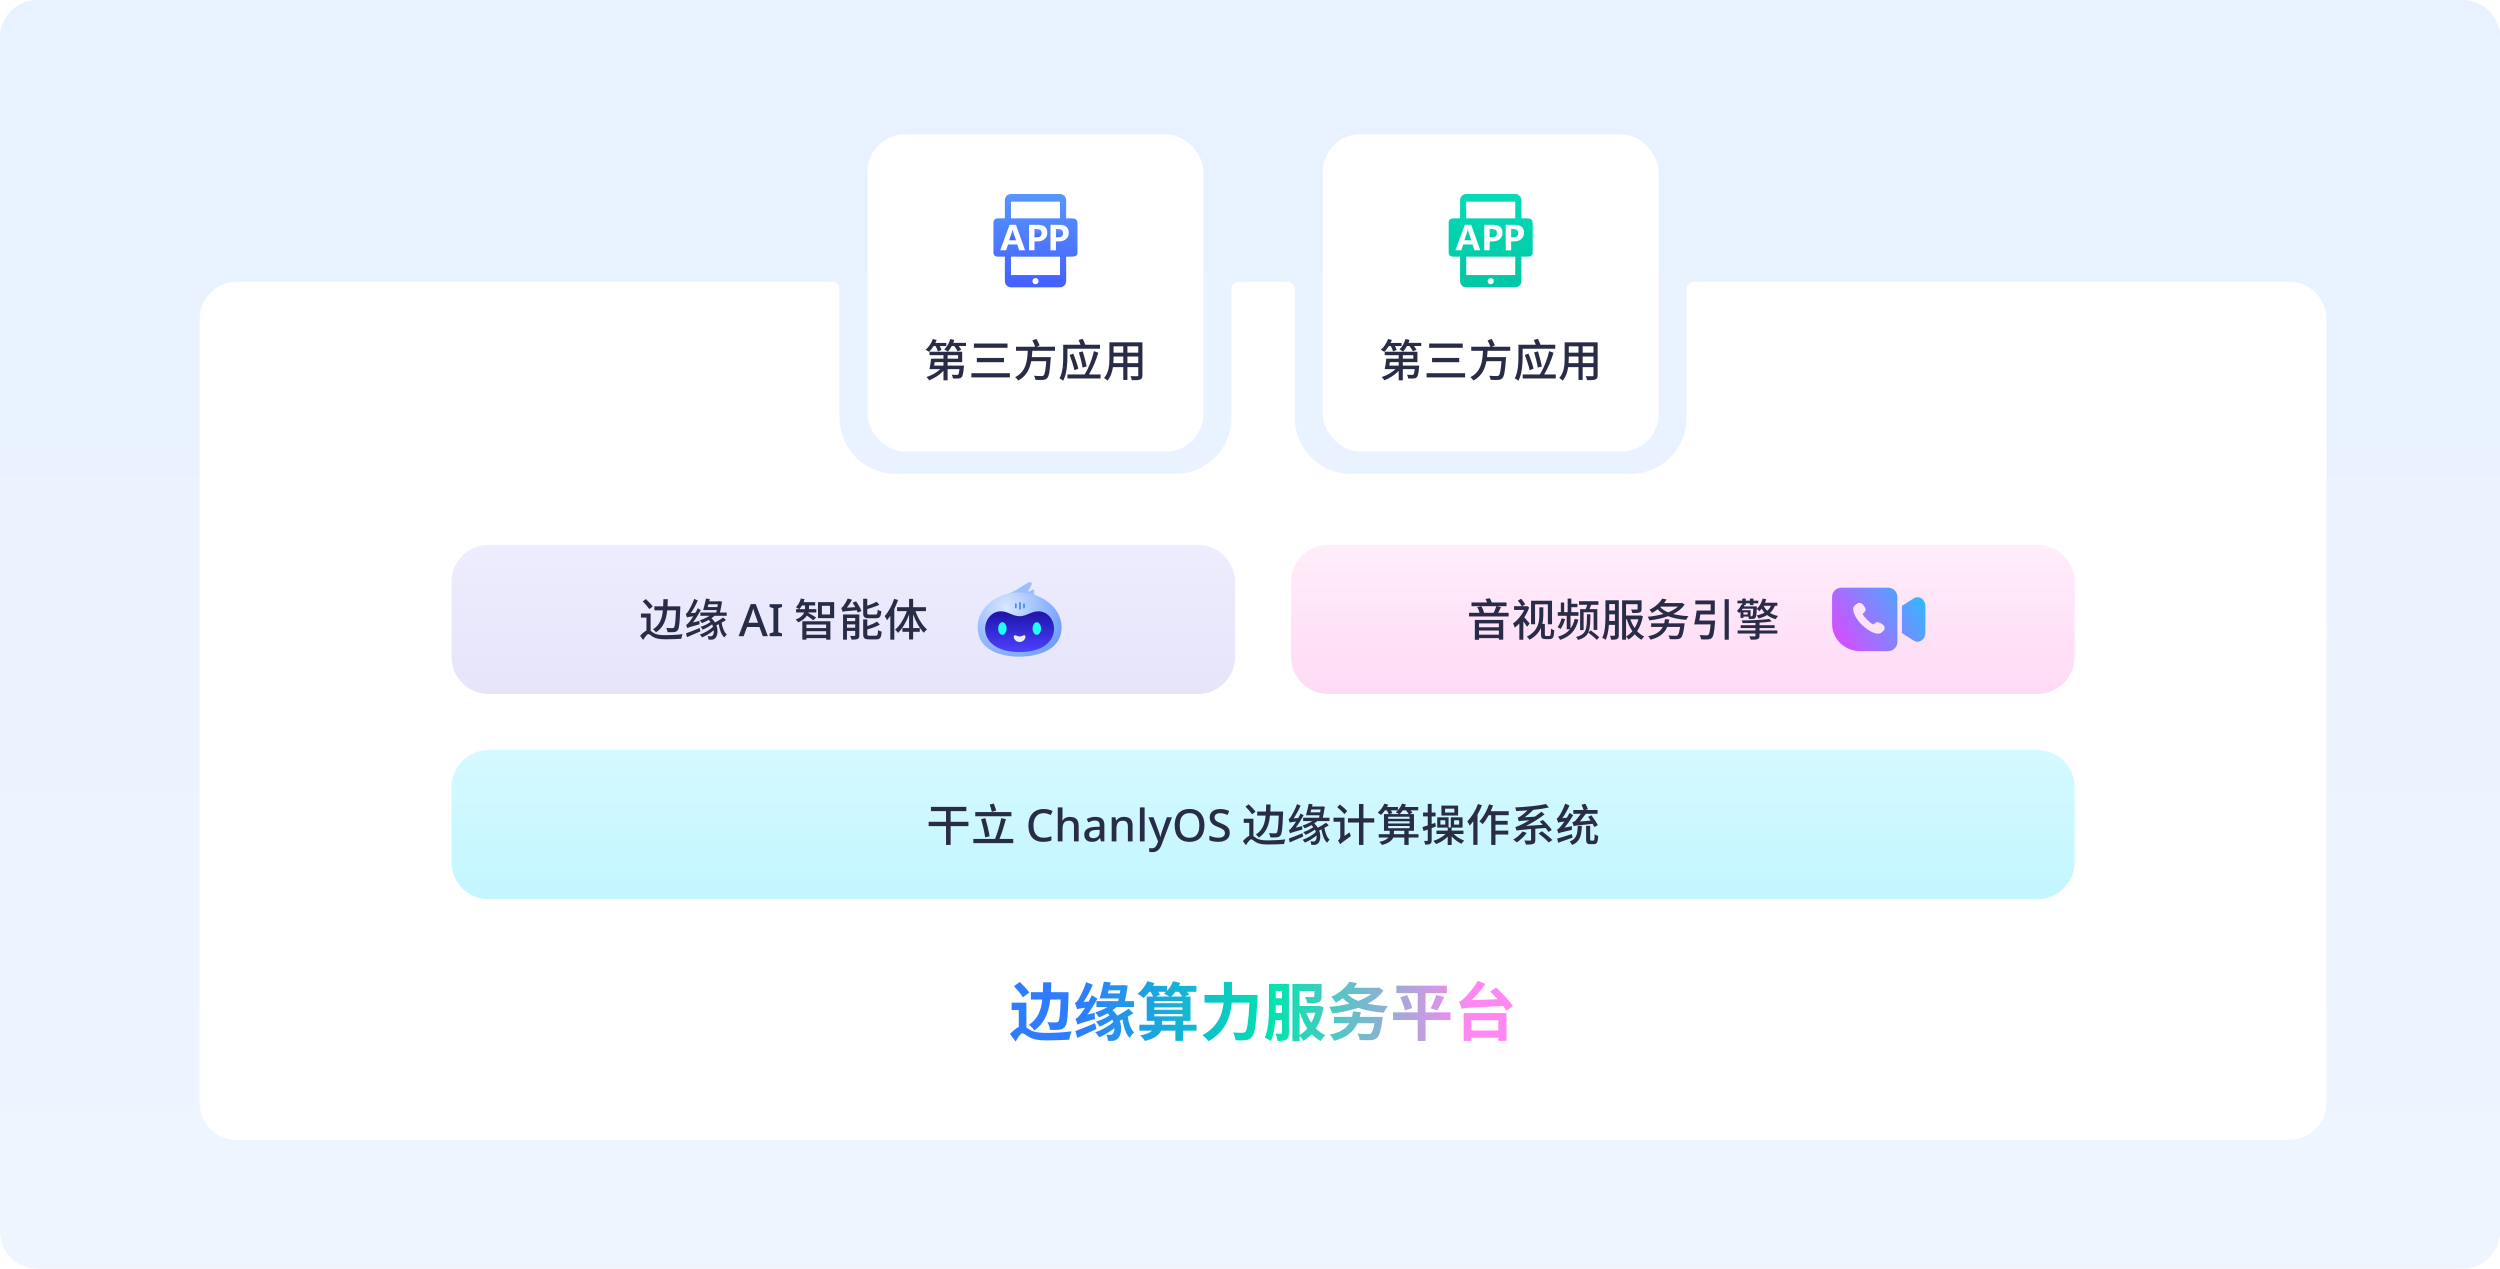
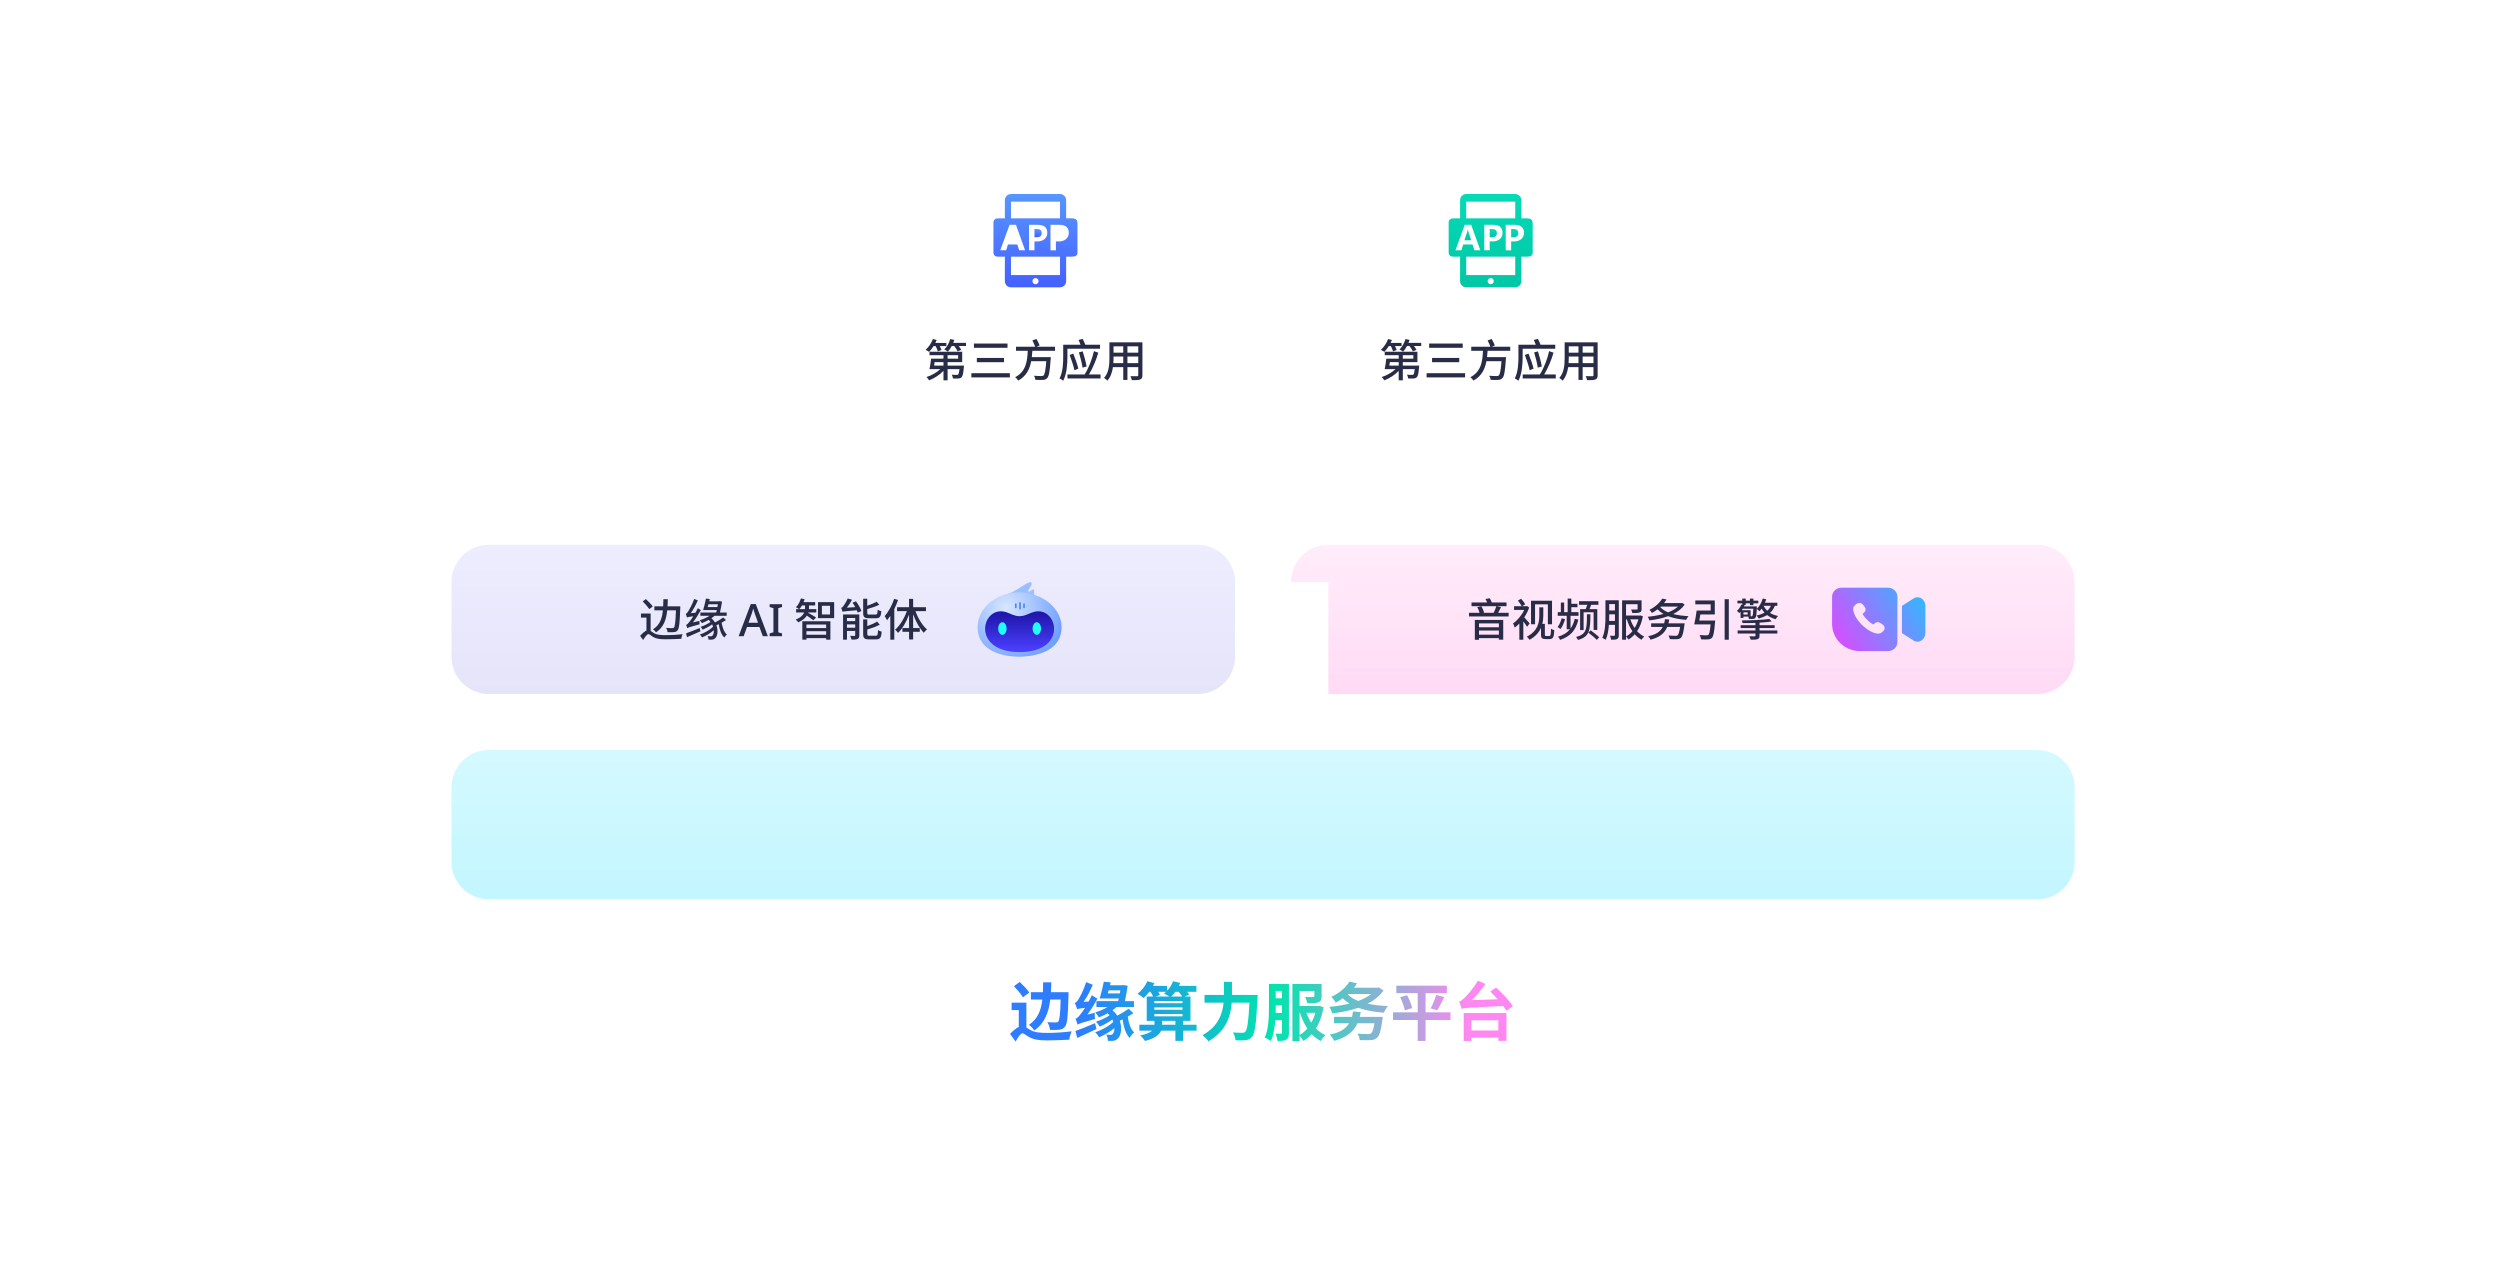
<svg xmlns="http://www.w3.org/2000/svg" width="1340" height="680" viewBox="0 0 1340 680" fill="none">
-   <path d="M0 20C0 8.954 8.954 0 20 0H1320C1331.05 0 1340 8.954 1340 20V660C1340 671.046 1331.05 680 1320 680H20C8.954 680 0 671.046 0 660V20Z" fill="url(#paint0_linear_370_6918)" />
  <path d="M450 224C450 240.569 463.431 254 480 254H630C646.569 254 660 240.569 660 224V155C660 152.791 661.791 151 664 151H690C692.209 151 694 152.791 694 155V224C694 240.569 707.431 254 724 254H874C890.569 254 904 240.569 904 224V155C904 152.791 905.791 151 908 151H1227C1238.05 151 1247 159.954 1247 171V591C1247 602.046 1238.05 611 1227 611H127C115.954 611 107 602.046 107 591V171C107 159.954 115.954 151 127 151H446C448.209 151 450 152.791 450 155V224Z" fill="white" />
  <path d="M568.506 535.756H562.93C562.148 542.42 560.108 548.302 554.396 552.348C553.784 551.328 552.526 550.036 551.506 549.322C556.402 546.058 558.068 541.23 558.68 535.756H552.56V531.812H558.986C559.054 530.112 559.088 528.31 559.122 526.542H563.508C563.474 528.31 563.406 530.078 563.304 531.812H572.722V533.614C572.416 544.596 572.076 548.778 570.886 550.206C570.036 551.362 569.118 551.736 567.792 551.94C566.636 552.11 564.732 552.076 562.794 552.008C562.726 550.784 562.148 549.05 561.366 547.894C563.27 548.03 565.038 548.03 565.888 548.03C566.534 548.03 566.908 547.928 567.248 547.554C567.928 546.772 568.302 543.474 568.506 535.756ZM551.71 531.982L548.276 534.566C547.358 532.934 545.182 530.384 543.482 528.582L546.61 526.338C548.344 528.004 550.622 530.384 551.71 531.982ZM550.146 537.422V550.75C550.69 551.124 551.336 551.566 552.186 552.042C554.498 553.436 557.66 553.64 561.604 553.64C565.242 553.64 570.852 553.3 574.388 552.79C573.912 553.946 573.198 556.054 573.164 557.278C570.648 557.414 565.004 557.652 561.4 557.652C556.912 557.652 554.056 557.244 551.54 555.816C549.976 554.966 548.752 553.844 548.004 553.844C547.018 553.844 545.556 556.156 544.366 558.264L541.374 554.184C542.972 552.484 544.604 551.158 546.066 550.444V541.4H542.224V537.422H550.146ZM582.82 543.814L586.798 542.862C586.73 543.882 586.798 545.344 586.934 546.16C579.624 548.2 578.366 548.676 577.584 549.22C577.414 548.574 576.87 546.908 576.496 546.024C577.278 545.82 578.026 545.106 578.978 543.848C579.488 543.27 580.474 541.91 581.596 540.176C578.672 540.516 577.856 540.72 577.346 540.958C577.142 540.244 576.564 538.51 576.122 537.558C576.802 537.388 577.414 536.674 578.094 535.552C578.808 534.498 581.018 530.316 582.174 526.44L585.744 527.834C584.452 530.996 582.65 534.294 580.814 537.014L583.534 536.81C584.146 535.688 584.724 534.566 585.234 533.444L588.192 535.28C586.662 538.204 584.792 541.196 582.82 543.814ZM586.934 548.404L587.716 551.566C584.214 553.232 580.44 554.966 577.414 556.326L576.428 552.62C579.046 551.736 583.092 550.036 586.934 548.404ZM593.802 532.458H600.194L600.5 530.826H594.244L593.802 532.458ZM604.954 540.686L607.504 543.1C606.552 543.712 605.532 544.324 604.478 544.936C604.988 548.404 606.008 551.702 607.912 553.368C607.096 554.014 606.008 555.374 605.464 556.292C603.356 554.15 602.302 550.478 601.69 546.398C601.18 546.636 600.67 546.874 600.194 547.112C601.656 551.192 600.772 555.374 599.038 556.768C598.086 557.652 597.168 557.89 595.808 557.924C595.196 557.958 594.516 557.924 593.836 557.89C593.802 556.972 593.598 555.578 592.952 554.49C593.802 554.626 594.414 554.694 595.094 554.694C595.74 554.694 596.216 554.558 596.59 553.946C597.032 553.47 597.338 552.45 597.338 551.09C594.924 553.028 591.83 554.864 589.144 555.986C588.668 555.136 587.784 553.98 587.036 553.266C590.334 552.246 594.448 549.968 596.76 547.724C596.624 547.316 596.42 546.942 596.216 546.5C594.21 547.928 591.592 549.39 589.45 550.274C588.974 549.492 588.158 548.268 587.478 547.588C589.79 546.942 592.782 545.582 594.72 544.222C594.414 543.882 594.074 543.508 593.666 543.134C592.17 544.018 590.572 544.732 589.042 545.31C588.668 544.664 587.682 543.27 587.036 542.658C589.28 541.944 591.66 540.992 593.598 539.802H587.682V536.606H599.344L599.65 535.178H589.416C590.164 532.832 591.082 529.092 591.66 526.202L595.332 526.542L594.958 528.106H601.248L601.86 527.97L604.444 528.344C604.07 530.928 603.526 533.92 602.948 536.606H607.81V539.802H598.426C597.78 540.38 597.066 540.958 596.318 541.468C597.338 542.386 598.188 543.372 598.868 544.392C600.976 543.304 603.356 541.842 604.954 540.686ZM622.872 549.254H630.012V547.18H622.872V549.254ZM618.724 543.508V544.766H633.82V543.508H618.724ZM625.048 531.608H620.832C621.206 532.22 621.546 532.832 621.716 533.308L619.472 534.124H626.85C625.932 533.58 624.674 532.934 623.892 532.594C624.3 532.288 624.674 531.982 625.048 531.608ZM631.78 531.608H629.978C629.298 532.56 628.55 533.41 627.836 534.124H633.65C633.174 533.376 632.494 532.424 631.78 531.608ZM618.724 539.972V541.23H633.82V539.972H618.724ZM633.82 536.538H618.724V537.728H633.82V536.538ZM641.368 549.254V552.45H634.194V557.89H630.012V552.45H622.362C621.41 554.626 619.03 556.598 613.726 557.958C613.182 557.108 612.06 555.748 611.142 555C614.508 554.32 616.446 553.436 617.5 552.45H610.7V549.254H618.792V547.18H614.644V534.124H618.044C617.738 533.376 617.228 532.424 616.684 531.608H615.97C615.018 532.9 613.998 534.056 613.012 534.94C612.298 534.294 610.7 533.206 609.748 532.696C611.89 531.064 613.896 528.48 614.984 525.93L618.758 526.95C618.52 527.426 618.282 527.936 618.01 528.412H625.524V531.098C626.918 529.67 628.074 527.8 628.754 525.93L632.596 526.848C632.392 527.358 632.154 527.902 631.916 528.412H641.266V531.608H636.268C636.71 532.152 637.118 532.662 637.356 533.104L635.078 534.124H638.104V547.18H634.194V549.254H641.368ZM660.34 533.274H674.11C674.11 533.274 674.076 534.668 674.008 535.212C673.328 548.744 672.648 553.844 671.152 555.612C670.132 556.938 669.146 557.312 667.684 557.516C666.426 557.686 664.318 557.686 662.244 557.584C662.176 556.36 661.632 554.558 660.85 553.402C662.992 553.572 664.998 553.572 665.882 553.572C666.596 553.572 667.004 553.47 667.48 553.028C668.5 551.974 669.18 547.52 669.724 537.422H660.204C659.66 544.46 657.28 552.722 647.726 558.128C647.08 557.108 645.55 555.578 644.564 554.83C652.996 550.24 655.274 543.372 655.852 537.422H645.618V533.274H656.022V526.27H660.34V533.274ZM683.766 542.93H687.132V538.816H683.8V539.734C683.8 540.754 683.8 541.808 683.766 542.93ZM687.132 531.132H683.8V535.076H687.132V531.132ZM690.872 527.392V553.538C690.872 555.408 690.6 556.496 689.478 557.21C688.424 557.856 686.962 557.958 684.752 557.958C684.65 556.904 684.174 555.068 683.664 554.048C684.888 554.116 686.146 554.082 686.554 554.082C686.962 554.082 687.132 553.946 687.132 553.47V546.738H683.562C683.256 550.716 682.576 554.898 681.182 557.992C680.468 557.414 678.802 556.462 677.918 556.156C680.026 551.532 680.162 544.698 680.162 539.734V527.392H690.872ZM696.584 542.862V554.762C698.114 553.912 699.474 552.722 700.732 551.294C699.066 548.812 697.808 545.956 696.788 542.862H696.584ZM705.05 542.862H700.222C700.902 544.732 701.786 546.534 702.84 548.166C703.758 546.568 704.506 544.766 705.05 542.862ZM707.022 539.088L709.436 539.87C708.654 544.46 707.26 548.2 705.356 551.26C706.818 552.756 708.518 554.014 710.388 554.83C709.572 555.578 708.45 557.006 707.872 557.992C706.104 557.006 704.472 555.748 703.044 554.286C701.752 555.714 700.256 556.938 698.59 557.924C698.182 557.142 697.332 555.952 696.584 555.204V557.992H692.742V527.426H708.382V533.988C708.382 535.756 708.008 536.708 706.58 537.252C705.254 537.762 703.316 537.762 700.732 537.762C700.562 536.708 700.018 535.348 699.542 534.362C701.242 534.464 703.248 534.464 703.792 534.43C704.336 534.396 704.506 534.294 704.506 533.886V531.166H696.584V539.224H706.41L707.022 539.088ZM728.816 545.038H741.158C741.158 545.038 741.056 546.126 740.954 546.67C740.206 552.45 739.356 555.17 738.098 556.258C737.112 557.176 736.024 557.448 734.494 557.516C733.236 557.584 731.06 557.584 728.816 557.482C728.748 556.428 728.238 554.966 727.558 554.014C729.768 554.218 732.216 554.252 733.236 554.252C733.95 554.252 734.426 554.218 734.868 553.878C735.548 553.334 736.194 551.668 736.704 548.472H727.626C725.314 553.436 721.302 556.19 715.148 557.89C714.74 557.04 713.55 555.34 712.802 554.558C717.766 553.538 721.2 551.702 723.172 548.472H715.046V545.038H724.668C724.872 544.12 725.076 543.202 725.212 542.148L729.394 542.488C729.224 543.406 729.054 544.222 728.816 545.038ZM722.628 532.798L722.39 533.002C723.784 534.43 725.654 535.586 728 536.504C730.72 535.484 733.1 534.294 734.97 532.798H722.628ZM739.016 529.262L741.566 530.894C739.526 533.852 736.602 536.164 733.1 537.966C736.33 538.68 740.002 539.088 743.946 539.258C743.13 540.142 742.212 541.74 741.702 542.794C736.5 542.42 731.876 541.604 728.034 540.176C723.682 541.672 718.888 542.624 714.094 543.202C713.822 542.182 713.142 540.584 712.53 539.666C716.236 539.36 719.942 538.782 723.342 537.898C722.016 537.116 720.86 536.164 719.772 535.076C718.616 535.892 717.358 536.708 715.93 537.422C715.454 536.47 714.332 534.94 713.584 534.294C718.378 532.118 721.54 529.058 723.274 526.168L727.388 527.018C726.878 527.834 726.334 528.65 725.722 529.432H738.438L739.016 529.262ZM777.47 542.624V546.704H764.108V557.958H759.892V546.704H746.666V542.624H759.892V532.322H748.434V528.31H775.498V532.322H764.108V542.624H777.47ZM750.508 534.498L754.214 533.41C755.336 535.586 756.56 538.442 756.934 540.346L752.99 541.57C752.65 539.734 751.596 536.776 750.508 534.498ZM770.364 541.502L766.828 540.482C767.916 538.51 769.14 535.518 769.786 533.308L774.104 534.396C772.88 537.014 771.52 539.768 770.364 541.502ZM803.106 546.874H788.69V552.314H803.106V546.874ZM784.542 557.924V542.998H807.458V557.89H803.106V556.19H788.69V557.924H784.542ZM798.788 531.438L801.95 529.33C805.078 532.254 809.124 536.436 810.892 539.292L807.458 541.774C807.016 541.026 806.404 540.142 805.69 539.19C787.636 540.074 785.222 540.142 783.42 540.754C783.216 539.938 782.57 537.932 782.094 536.878C782.978 536.64 783.794 535.994 784.916 534.906C786.106 533.852 789.812 529.738 792.124 525.658L796.204 527.392C794.062 530.554 791.376 533.58 788.792 536.062L802.732 535.62C801.406 534.124 800.046 532.696 798.788 531.438Z" fill="url(#paint1_linear_370_6918)" />
  <path d="M242 312C242 300.954 250.954 292 262 292H642C653.046 292 662 300.954 662 312V352C662 363.046 653.046 372 642 372H262C250.954 372 242 363.046 242 352V312Z" fill="url(#paint2_linear_370_6918)" />
  <path d="M362.316 327.152H357.612C357.132 332.048 355.764 336.224 351.612 338.96C351.3 338.432 350.604 337.712 350.028 337.304C353.7 335 354.9 331.4 355.284 327.152H350.748V324.992H355.452C355.524 323.768 355.548 322.472 355.572 321.176H357.948C357.924 322.472 357.876 323.744 357.804 324.992H364.644C364.644 324.992 364.644 325.712 364.62 326.024C364.332 333.92 364.068 336.824 363.228 337.832C362.7 338.504 362.124 338.72 361.26 338.816C360.516 338.912 359.148 338.888 357.828 338.84C357.78 338.168 357.468 337.208 357.06 336.56C358.452 336.68 359.724 336.68 360.276 336.68C360.708 336.704 360.972 336.632 361.236 336.368C361.788 335.768 362.076 333.296 362.316 327.152ZM349.884 325.064L348.036 326.48C347.292 325.376 345.78 323.6 344.484 322.352L346.212 321.104C347.484 322.304 349.116 323.96 349.884 325.064ZM348.732 328.856V338.168C349.164 338.432 349.668 338.84 350.388 339.296C351.972 340.28 354.108 340.448 356.892 340.448C359.652 340.448 363.444 340.232 365.844 339.896C365.58 340.544 365.22 341.72 365.172 342.392C363.468 342.512 359.268 342.656 356.82 342.656C353.7 342.656 351.684 342.392 349.932 341.336C348.924 340.712 348.084 339.872 347.556 339.872C346.812 339.872 345.756 341.432 344.724 343.016L343.092 340.832C344.292 339.488 345.468 338.432 346.5 338V331.04H343.548V328.856H348.732ZM371.412 333.632L374.868 332.792C374.844 333.344 374.892 334.184 374.964 334.616C369.684 336.056 368.868 336.368 368.388 336.704C368.292 336.32 367.956 335.408 367.764 334.904C368.268 334.784 368.796 334.232 369.492 333.344C369.876 332.912 370.692 331.76 371.604 330.32C369.108 330.656 368.556 330.752 368.196 330.944C368.1 330.56 367.788 329.576 367.548 329.048C367.98 328.928 368.412 328.424 368.94 327.632C369.42 326.84 371.124 323.864 372.084 321.032L374.028 321.824C372.996 324.224 371.652 326.672 370.26 328.664L372.732 328.448C373.212 327.632 373.644 326.816 374.004 326L375.66 326.984C374.412 329.288 372.924 331.64 371.412 333.632ZM375.012 336.608L375.444 338.384C372.948 339.488 370.308 340.64 368.22 341.528L367.716 339.464C369.54 338.84 372.324 337.736 375.012 336.608ZM379.332 325.4H384.492C384.588 324.872 384.684 324.344 384.78 323.888H379.74C379.62 324.392 379.476 324.92 379.332 325.4ZM387.66 330.992L389.124 332.36C388.428 332.84 387.612 333.296 386.772 333.752C387.252 336.392 388.116 338.888 389.604 340.112C389.124 340.472 388.524 341.192 388.212 341.696C386.628 340.232 385.716 337.544 385.212 334.544C384.804 334.76 384.372 334.976 383.988 335.168C385.068 338.072 384.54 341.12 383.316 342.104C382.716 342.68 382.116 342.848 381.228 342.872C380.796 342.872 380.268 342.848 379.74 342.824C379.716 342.32 379.62 341.528 379.26 340.952C379.884 341.024 380.364 341.072 380.844 341.072C381.3 341.072 381.684 341 381.972 340.592C382.404 340.184 382.692 339.128 382.596 337.808C380.82 339.344 378.396 340.808 376.284 341.648C376.044 341.168 375.54 340.496 375.084 340.136C377.556 339.32 380.604 337.592 382.212 335.888C382.068 335.48 381.924 335.072 381.708 334.664C380.244 335.744 378.252 336.824 376.62 337.496C376.356 337.04 375.9 336.368 375.492 335.984C377.244 335.48 379.476 334.376 380.844 333.344C380.58 332.984 380.244 332.624 379.86 332.264C378.66 332.96 377.412 333.536 376.212 333.992C376.02 333.632 375.42 332.84 375.06 332.48C376.86 331.904 378.78 331.064 380.316 330.08H375.396V328.304H383.916C384.012 327.872 384.084 327.44 384.18 326.984H376.884C377.388 325.352 378.012 322.808 378.396 320.84L380.436 321.08C380.34 321.488 380.244 321.872 380.148 322.304H385.212L385.548 322.208L387.012 322.448C386.748 324.248 386.34 326.408 385.908 328.304H389.508V330.08H382.98C382.476 330.536 381.948 330.944 381.324 331.352C382.116 332.048 382.764 332.84 383.244 333.632C384.78 332.864 386.532 331.832 387.66 330.992ZM408.866 341L407.042 336.056H400.418L398.594 341H395.906L402.41 323.792H405.098L411.578 341H408.866ZM404.594 328.976C404.546 328.8 404.458 328.536 404.33 328.184C404.218 327.816 404.106 327.448 403.994 327.08C403.882 326.696 403.794 326.384 403.73 326.144C403.65 326.464 403.554 326.816 403.442 327.2C403.346 327.568 403.25 327.912 403.154 328.232C403.058 328.536 402.978 328.784 402.914 328.976L401.186 333.8H406.322L404.594 328.976ZM419.169 341H412.521V339.512L414.561 338.912V325.976L412.521 325.352V323.864H419.169V325.352L417.153 325.976V338.912L419.169 339.512V341ZM428.436 326.504H431.484C431.508 326.24 431.508 326 431.508 325.76V324.536H429.828C429.42 325.304 428.94 325.952 428.436 326.504ZM437.46 330.992L435.9 332.456C435.204 331.88 433.644 330.752 432.492 329.96C431.652 331.256 430.236 332.528 427.884 333.584C427.596 333.152 426.972 332.456 426.468 332.096C429.252 331.016 430.5 329.624 431.052 328.28H426.708V326.504H428.34C427.908 326.216 427.092 325.688 426.636 325.496C427.836 324.296 428.772 322.544 429.276 320.768L431.268 321.176C431.1 321.728 430.908 322.232 430.716 322.76H436.932V324.536H433.62V325.784C433.62 326.024 433.62 326.264 433.596 326.504H437.532V328.28H433.26L433.188 328.496C434.172 328.976 436.812 330.536 437.46 330.992ZM442.812 334.76H432.252V336.632H442.812V334.76ZM432.252 340.232H442.812V338.312H432.252V340.232ZM430.044 342.872V332.984H445.092V342.848H442.812V342.032H432.252V342.872H430.044ZM444.9 329.336V324.704H440.532V329.336H444.9ZM438.444 322.736H447.108V331.304H438.444V322.736ZM469.524 331.376H465.756C463.26 331.376 462.66 330.728 462.66 328.52V320.912H464.844V324.68C466.716 324.032 468.612 323.216 469.884 322.544L471.324 324.152C469.5 325.04 467.052 325.832 464.844 326.48V328.496C464.844 329.264 465.012 329.408 466.02 329.408H469.308C470.172 329.408 470.34 329.024 470.436 326.792C470.892 327.152 471.804 327.488 472.404 327.632C472.14 330.584 471.54 331.376 469.524 331.376ZM453.972 336.464H458.388V334.664H453.972V336.464ZM458.388 331.232H453.972V332.936H458.388V331.232ZM460.596 329.36V340.496C460.596 341.552 460.38 342.128 459.684 342.464C458.94 342.824 457.884 342.848 456.42 342.848C456.3 342.272 455.988 341.384 455.676 340.832C456.684 340.88 457.668 340.88 458.004 340.856C458.316 340.856 458.388 340.76 458.388 340.472V338.192H453.972V342.872H451.884V329.36H460.596ZM456.948 323.024L458.82 322.304C459.996 323.912 461.244 326.048 461.724 327.512L459.732 328.352C459.612 327.968 459.444 327.56 459.228 327.104C453.06 327.584 452.196 327.704 451.62 327.944C451.5 327.488 451.164 326.432 450.876 325.832C451.26 325.76 451.62 325.4 452.004 324.896C452.412 324.416 453.612 322.616 454.356 320.792L456.684 321.464C455.916 322.928 454.908 324.488 453.924 325.712L458.412 325.424C457.956 324.584 457.476 323.768 456.948 323.024ZM466.092 340.76H469.428C470.34 340.76 470.508 340.304 470.628 337.736C471.108 338.072 471.996 338.432 472.596 338.576C472.332 341.84 471.732 342.704 469.62 342.704H465.828C463.308 342.704 462.66 342.056 462.66 339.824V332H464.868V335.576C466.836 334.88 468.828 334.016 470.1 333.152L471.564 334.808C469.74 335.864 467.172 336.728 464.868 337.424V339.824C464.868 340.616 465.06 340.76 466.092 340.76ZM479.268 320.984L481.356 321.584C480.828 323.216 480.108 324.848 479.34 326.432V342.848H477.204V330.128C476.604 330.992 476.028 331.76 475.428 332.48C475.212 331.952 474.564 330.728 474.18 330.224C476.244 327.968 478.116 324.464 479.268 320.984ZM496.308 327.56H490.692C492.06 331.424 494.412 335.288 496.884 337.376C496.332 337.784 495.588 338.552 495.18 339.152C492.924 336.92 490.86 333.176 489.444 329.264V336.632H492.996V338.648H489.444V342.752H487.26V338.648H483.684V336.632H487.26V329.408C485.796 333.344 483.708 336.968 481.356 339.224C481.02 338.672 480.252 337.904 479.772 337.52C482.316 335.408 484.668 331.496 486.084 327.56H480.828V325.448H487.26V320.984H489.444V325.448H496.308V327.56Z" fill="#292C46" />
  <path fill-rule="evenodd" clip-rule="evenodd" d="M539.846 318.562C546.939 315.606 551.326 311.005 552.785 312.191C554.121 313.275 549.928 317.273 551.679 317.042C552.177 316.977 553.321 315.589 554.016 315.948C555.084 316.499 553.456 318.443 555.084 319.282" fill="#9ABEFF" />
  <path d="M539.846 318.562C546.939 315.606 551.326 311.005 552.785 312.191C554.121 313.275 549.928 317.273 551.679 317.042C552.177 316.977 553.321 315.589 554.016 315.948C555.084 316.499 553.456 318.443 555.084 319.282" stroke="white" stroke-opacity="0.09" stroke-width="1.002" stroke-miterlimit="1.5" stroke-linecap="round" stroke-linejoin="round" />
  <path fill-rule="evenodd" clip-rule="evenodd" d="M546.23 317.513C558.202 317.513 569 325.72 569 336.072C569 351.155 550.451 352 546.23 352C542.01 352 524 351.155 524 336.072C524 325.72 534.259 317.513 546.23 317.513Z" fill="url(#paint3_radial_370_6918)" />
  <path fill-rule="evenodd" clip-rule="evenodd" d="M546.5 349.516C521.898 349.516 525.459 327.651 536.487 327.651C540.213 327.651 542.775 330.292 546.5 330.292C550.226 330.292 552.787 327.651 556.513 327.651C567.541 327.651 571.102 349.516 546.5 349.516Z" fill="url(#paint4_linear_370_6918)" />
  <path d="M537.275 340.273C538.518 340.273 539.525 338.759 539.525 336.892C539.525 335.025 538.518 333.511 537.275 333.511C536.033 333.511 535.025 335.025 535.025 336.892C535.025 338.759 536.033 340.273 537.275 340.273Z" fill="#1FFFFC" />
  <path d="M555.725 340.273C556.968 340.273 557.975 338.759 557.975 336.892C557.975 335.025 556.968 333.511 555.725 333.511C554.482 333.511 553.475 335.025 553.475 336.892C553.475 338.759 554.482 340.273 555.725 340.273Z" fill="#1FFFFC" />
-   <path fill-rule="evenodd" clip-rule="evenodd" d="M546.5 344.105C543.498 344.105 542.616 340.564 543.966 340.5C544.703 340.466 545.383 341.156 546.501 341.156C547.619 341.156 548.297 340.493 549.034 340.5C550.385 340.514 549.502 344.105 546.5 344.105Z" fill="#EDEDED" />
  <path fill-rule="evenodd" clip-rule="evenodd" d="M547.175 323.143C547.175 322.894 546.974 322.692 546.725 322.692C546.477 322.692 546.275 322.894 546.275 323.143V326.299C546.275 326.548 546.477 326.75 546.725 326.75C546.974 326.75 547.175 326.548 547.175 326.299V323.143Z" fill="#4A85FF" />
  <path fill-rule="evenodd" clip-rule="evenodd" d="M544.925 323.819C544.925 323.57 544.723 323.368 544.475 323.368C544.227 323.368 544.025 323.57 544.025 323.819V325.622C544.025 325.871 544.227 326.073 544.475 326.073C544.723 326.073 544.925 325.871 544.925 325.622V323.819Z" fill="#4A85FF" />
  <path fill-rule="evenodd" clip-rule="evenodd" d="M549.315 323.834C549.315 323.585 549.113 323.383 548.865 323.383C548.616 323.383 548.415 323.585 548.415 323.834V325.637C548.415 325.886 548.616 326.088 548.865 326.088C549.113 326.088 549.315 325.886 549.315 325.637V323.834Z" fill="#4A85FF" />
  <path d="M242 422C242 410.954 250.954 402 262 402H1092C1103.05 402 1112 410.954 1112 422V462C1112 473.046 1103.05 482 1092 482H262C250.954 482 242 473.046 242 462V422Z" fill="url(#paint5_linear_370_6918)" />
-   <path d="M519.071 440.488V442.792H509.543V452.872H507.071V442.792H497.759V440.488H507.071V434.776H498.983V432.496H517.967V434.776H509.543V440.488H519.071ZM533.951 434.488L531.623 435.16C531.431 434.104 530.903 432.472 530.471 431.248L532.679 430.696C533.135 431.896 533.687 433.48 533.951 434.488ZM542.111 435.256V437.512H522.743V435.256H542.111ZM530.423 448.24L528.047 448.84C527.711 446.2 526.751 442.144 525.887 439.072L528.143 438.52C529.079 441.64 530.015 445.576 530.423 448.24ZM535.727 449.68H543.095V451.936H521.711V449.68H533.327C534.575 446.704 535.943 442 536.663 438.568L539.183 439.048C538.247 442.552 536.903 446.752 535.727 449.68ZM559.381 435.856C558.533 435.856 557.773 436.008 557.101 436.312C556.429 436.6 555.853 437.032 555.373 437.608C554.909 438.184 554.549 438.88 554.293 439.696C554.053 440.512 553.933 441.432 553.933 442.456C553.933 443.8 554.133 444.968 554.533 445.96C554.933 446.936 555.533 447.688 556.333 448.216C557.133 448.744 558.141 449.008 559.357 449.008C560.093 449.008 560.797 448.944 561.469 448.816C562.157 448.672 562.853 448.488 563.557 448.264V450.496C562.885 450.752 562.197 450.936 561.493 451.048C560.789 451.176 559.973 451.24 559.045 451.24C557.301 451.24 555.845 450.88 554.677 450.16C553.525 449.44 552.661 448.416 552.085 447.088C551.509 445.76 551.221 444.208 551.221 442.432C551.221 441.136 551.397 439.952 551.749 438.88C552.117 437.792 552.645 436.856 553.333 436.072C554.021 435.288 554.869 434.688 555.877 434.272C556.901 433.84 558.077 433.624 559.405 433.624C560.269 433.624 561.117 433.72 561.949 433.912C562.781 434.088 563.533 434.344 564.205 434.68L563.245 436.84C562.685 436.584 562.077 436.36 561.421 436.168C560.781 435.96 560.101 435.856 559.381 435.856ZM569.505 437.632C569.505 438.032 569.489 438.432 569.457 438.832C569.425 439.232 569.393 439.56 569.361 439.816H569.529C569.801 439.368 570.137 439 570.537 438.712C570.953 438.424 571.409 438.208 571.905 438.064C572.417 437.92 572.937 437.848 573.465 437.848C574.489 437.848 575.345 438.016 576.033 438.352C576.737 438.672 577.265 439.184 577.617 439.888C577.985 440.576 578.169 441.472 578.169 442.576V451H575.649V442.936C575.649 441.928 575.433 441.176 575.001 440.68C574.585 440.168 573.913 439.912 572.985 439.912C572.105 439.912 571.409 440.088 570.897 440.44C570.401 440.792 570.041 441.312 569.817 442C569.609 442.672 569.505 443.504 569.505 444.496V451H566.961V432.76H569.505V437.632ZM587.094 437.824C588.726 437.824 589.942 438.184 590.742 438.904C591.542 439.608 591.942 440.72 591.942 442.24V451H590.142L589.638 449.2H589.542C589.174 449.664 588.79 450.048 588.39 450.352C588.006 450.656 587.558 450.88 587.046 451.024C586.55 451.168 585.942 451.24 585.222 451.24C584.454 451.24 583.758 451.104 583.134 450.832C582.526 450.544 582.046 450.112 581.694 449.536C581.342 448.944 581.166 448.208 581.166 447.328C581.166 446.016 581.662 445.016 582.654 444.328C583.662 443.64 585.19 443.264 587.238 443.2L589.446 443.128V442.408C589.446 441.448 589.23 440.776 588.798 440.392C588.366 440.008 587.758 439.816 586.974 439.816C586.302 439.816 585.662 439.912 585.054 440.104C584.446 440.296 583.87 440.528 583.326 440.8L582.51 438.952C583.118 438.632 583.814 438.368 584.598 438.16C585.398 437.936 586.23 437.824 587.094 437.824ZM587.694 444.832C586.222 444.896 585.198 445.144 584.622 445.576C584.062 445.992 583.782 446.584 583.782 447.352C583.782 448.024 583.982 448.512 584.382 448.816C584.798 449.12 585.318 449.272 585.942 449.272C586.95 449.272 587.782 448.992 588.438 448.432C589.094 447.872 589.422 447.032 589.422 445.912V444.784L587.694 444.832ZM602.411 437.824C603.915 437.824 605.067 438.2 605.867 438.952C606.667 439.704 607.067 440.912 607.067 442.576V451H604.547V442.936C604.547 441.928 604.331 441.176 603.899 440.68C603.483 440.168 602.811 439.912 601.883 439.912C600.571 439.912 599.659 440.304 599.147 441.088C598.651 441.872 598.403 443 598.403 444.472V451H595.859V438.064H597.875L598.235 439.792H598.379C598.667 439.344 599.019 438.976 599.435 438.688C599.851 438.4 600.315 438.184 600.827 438.04C601.339 437.896 601.867 437.824 602.411 437.824ZM613.52 451H610.976V432.76H613.52V451ZM615.547 438.064H618.283L620.971 445.408C621.115 445.776 621.243 446.136 621.355 446.488C621.467 446.84 621.563 447.192 621.643 447.544C621.739 447.88 621.811 448.216 621.859 448.552H621.955C622.035 448.136 622.163 447.648 622.339 447.088C622.515 446.512 622.699 445.944 622.891 445.384L625.435 438.064H628.171L622.627 452.752C622.323 453.584 621.947 454.296 621.499 454.888C621.051 455.496 620.515 455.96 619.891 456.28C619.283 456.6 618.563 456.76 617.731 456.76C617.331 456.76 616.987 456.736 616.699 456.688C616.411 456.656 616.163 456.616 615.955 456.568V454.552C616.131 454.584 616.339 454.616 616.579 454.648C616.835 454.68 617.099 454.696 617.371 454.696C617.867 454.696 618.291 454.6 618.643 454.408C619.011 454.216 619.315 453.944 619.555 453.592C619.811 453.24 620.027 452.84 620.203 452.392L620.731 451L615.547 438.064ZM645.58 442.408C645.58 443.736 645.412 444.944 645.076 446.032C644.756 447.104 644.26 448.032 643.588 448.816C642.932 449.6 642.1 450.2 641.092 450.616C640.1 451.032 638.94 451.24 637.612 451.24C636.252 451.24 635.068 451.032 634.06 450.616C633.068 450.184 632.236 449.584 631.564 448.816C630.908 448.032 630.42 447.096 630.1 446.008C629.78 444.92 629.62 443.712 629.62 442.384C629.62 440.624 629.908 439.088 630.484 437.776C631.06 436.464 631.94 435.44 633.124 434.704C634.324 433.968 635.828 433.6 637.636 433.6C639.396 433.6 640.86 433.968 642.028 434.704C643.212 435.424 644.1 436.448 644.692 437.776C645.284 439.088 645.58 440.632 645.58 442.408ZM632.356 442.408C632.356 443.784 632.54 444.968 632.908 445.96C633.276 446.936 633.852 447.696 634.636 448.24C635.42 448.768 636.412 449.032 637.612 449.032C638.828 449.032 639.82 448.768 640.588 448.24C641.356 447.696 641.924 446.936 642.292 445.96C642.66 444.968 642.844 443.784 642.844 442.408C642.844 440.344 642.428 438.736 641.596 437.584C640.78 436.416 639.46 435.832 637.636 435.832C636.42 435.832 635.42 436.096 634.636 436.624C633.852 437.152 633.276 437.904 632.908 438.88C632.54 439.856 632.356 441.032 632.356 442.408ZM659.143 446.368C659.143 447.392 658.895 448.264 658.399 448.984C657.903 449.704 657.191 450.264 656.263 450.664C655.335 451.048 654.231 451.24 652.951 451.24C652.327 451.24 651.727 451.2 651.151 451.12C650.575 451.056 650.039 450.96 649.543 450.832C649.047 450.704 648.607 450.544 648.223 450.352V447.904C648.863 448.192 649.615 448.456 650.479 448.696C651.343 448.92 652.223 449.032 653.119 449.032C653.887 449.032 654.527 448.928 655.039 448.72C655.551 448.512 655.935 448.224 656.191 447.856C656.447 447.488 656.575 447.056 656.575 446.56C656.575 446.032 656.439 445.592 656.167 445.24C655.911 444.872 655.503 444.536 654.943 444.232C654.399 443.912 653.663 443.576 652.735 443.224C652.095 442.984 651.511 442.72 650.983 442.432C650.471 442.128 650.015 441.776 649.615 441.376C649.231 440.976 648.935 440.512 648.727 439.984C648.519 439.456 648.415 438.84 648.415 438.136C648.415 437.192 648.647 436.384 649.111 435.712C649.591 435.04 650.247 434.528 651.079 434.176C651.911 433.808 652.879 433.624 653.983 433.624C654.911 433.624 655.767 433.72 656.551 433.912C657.351 434.088 658.111 434.336 658.831 434.656L658.015 436.792C657.359 436.52 656.695 436.296 656.023 436.12C655.351 435.944 654.647 435.856 653.911 435.856C653.271 435.856 652.735 435.952 652.303 436.144C651.871 436.336 651.543 436.6 651.319 436.936C651.111 437.272 651.007 437.664 651.007 438.112C651.007 438.64 651.127 439.08 651.367 439.432C651.607 439.784 651.991 440.112 652.519 440.416C653.047 440.704 653.743 441.024 654.607 441.376C655.567 441.744 656.383 442.144 657.055 442.576C657.743 443.008 658.263 443.528 658.615 444.136C658.967 444.728 659.143 445.472 659.143 446.368ZM685.409 437.152H680.705C680.225 442.048 678.857 446.224 674.705 448.96C674.393 448.432 673.697 447.712 673.121 447.304C676.793 445 677.993 441.4 678.377 437.152H673.841V434.992H678.545C678.617 433.768 678.641 432.472 678.665 431.176H681.041C681.017 432.472 680.969 433.744 680.897 434.992H687.737C687.737 434.992 687.737 435.712 687.713 436.024C687.425 443.92 687.161 446.824 686.321 447.832C685.793 448.504 685.217 448.72 684.353 448.816C683.609 448.912 682.241 448.888 680.921 448.84C680.873 448.168 680.561 447.208 680.153 446.56C681.545 446.68 682.817 446.68 683.369 446.68C683.801 446.704 684.065 446.632 684.329 446.368C684.881 445.768 685.169 443.296 685.409 437.152ZM672.977 435.064L671.129 436.48C670.385 435.376 668.873 433.6 667.577 432.352L669.305 431.104C670.577 432.304 672.209 433.96 672.977 435.064ZM671.825 438.856V448.168C672.257 448.432 672.761 448.84 673.481 449.296C675.065 450.28 677.201 450.448 679.985 450.448C682.745 450.448 686.537 450.232 688.937 449.896C688.673 450.544 688.313 451.72 688.265 452.392C686.561 452.512 682.361 452.656 679.913 452.656C676.793 452.656 674.777 452.392 673.025 451.336C672.017 450.712 671.177 449.872 670.649 449.872C669.905 449.872 668.849 451.432 667.817 453.016L666.185 450.832C667.385 449.488 668.561 448.432 669.593 448V441.04H666.641V438.856H671.825ZM694.505 443.632L697.961 442.792C697.937 443.344 697.985 444.184 698.057 444.616C692.777 446.056 691.961 446.368 691.481 446.704C691.385 446.32 691.049 445.408 690.857 444.904C691.361 444.784 691.889 444.232 692.585 443.344C692.969 442.912 693.785 441.76 694.697 440.32C692.201 440.656 691.649 440.752 691.289 440.944C691.193 440.56 690.881 439.576 690.641 439.048C691.073 438.928 691.505 438.424 692.033 437.632C692.513 436.84 694.217 433.864 695.177 431.032L697.121 431.824C696.089 434.224 694.745 436.672 693.353 438.664L695.825 438.448C696.305 437.632 696.737 436.816 697.097 436L698.753 436.984C697.505 439.288 696.017 441.64 694.505 443.632ZM698.105 446.608L698.537 448.384C696.041 449.488 693.401 450.64 691.313 451.528L690.809 449.464C692.633 448.84 695.417 447.736 698.105 446.608ZM702.425 435.4H707.585C707.681 434.872 707.777 434.344 707.873 433.888H702.833C702.713 434.392 702.569 434.92 702.425 435.4ZM710.753 440.992L712.217 442.36C711.521 442.84 710.705 443.296 709.865 443.752C710.345 446.392 711.209 448.888 712.697 450.112C712.217 450.472 711.617 451.192 711.305 451.696C709.721 450.232 708.809 447.544 708.305 444.544C707.897 444.76 707.465 444.976 707.081 445.168C708.161 448.072 707.633 451.12 706.409 452.104C705.809 452.68 705.209 452.848 704.321 452.872C703.889 452.872 703.361 452.848 702.833 452.824C702.809 452.32 702.713 451.528 702.353 450.952C702.977 451.024 703.457 451.072 703.937 451.072C704.393 451.072 704.777 451 705.065 450.592C705.497 450.184 705.785 449.128 705.689 447.808C703.913 449.344 701.489 450.808 699.377 451.648C699.137 451.168 698.633 450.496 698.177 450.136C700.649 449.32 703.697 447.592 705.305 445.888C705.161 445.48 705.017 445.072 704.801 444.664C703.337 445.744 701.345 446.824 699.713 447.496C699.449 447.04 698.993 446.368 698.585 445.984C700.337 445.48 702.569 444.376 703.937 443.344C703.673 442.984 703.337 442.624 702.953 442.264C701.753 442.96 700.505 443.536 699.305 443.992C699.113 443.632 698.513 442.84 698.153 442.48C699.953 441.904 701.873 441.064 703.409 440.08H698.489V438.304H707.009C707.105 437.872 707.177 437.44 707.273 436.984H699.977C700.481 435.352 701.105 432.808 701.489 430.84L703.529 431.08C703.433 431.488 703.337 431.872 703.241 432.304H708.305L708.641 432.208L710.105 432.448C709.841 434.248 709.433 436.408 709.001 438.304H712.601V440.08H706.073C705.569 440.536 705.041 440.944 704.417 441.352C705.209 442.048 705.857 442.84 706.337 443.632C707.873 442.864 709.625 441.832 710.753 440.992ZM722.105 434.752L720.593 436.384C719.801 435.376 718.097 433.768 716.777 432.64L718.193 431.2C719.537 432.256 721.289 433.744 722.105 434.752ZM720.665 448.024L723.377 446.128C723.521 446.776 723.881 447.712 724.073 448.144C719.465 451.48 718.721 452.056 718.313 452.584C718.121 451.984 717.569 451 717.161 450.496C717.665 450.208 718.385 449.464 718.385 448.408V440.464H714.761V438.256H720.665V448.024ZM736.601 438.592V440.896H730.793V452.896H728.417V440.896H722.513V438.592H728.417V430.96H730.793V438.592H736.601ZM747.137 447.136H752.729V445.312H747.137V447.016V447.136ZM744.065 442.72V443.92H755.537V442.72H744.065ZM744.065 440.2V441.376H755.537V440.2H744.065ZM744.065 437.752V438.88H755.537V437.752H744.065ZM749.225 434.344H745.553C745.865 434.872 746.177 435.376 746.345 435.784L744.833 436.336H749.825C749.321 436 748.553 435.592 748.097 435.4C748.505 435.112 748.889 434.752 749.225 434.344ZM753.593 434.344H751.913C751.409 435.112 750.809 435.784 750.233 436.336H755.033C754.721 435.76 754.145 434.992 753.593 434.344ZM760.313 447.136V448.936H755.033V452.872H752.729V448.936H746.777C746.153 450.448 744.521 451.888 740.753 452.92C740.441 452.416 739.841 451.696 739.337 451.264C742.073 450.664 743.489 449.8 744.185 448.936H739.001V447.136H744.881V446.968V445.312H741.809V436.336H744.329C744.113 435.76 743.681 435.016 743.273 434.344H742.337C741.665 435.304 740.945 436.144 740.225 436.816C739.841 436.456 738.929 435.856 738.425 435.568C739.913 434.368 741.233 432.568 742.025 430.744L744.089 431.296C743.897 431.728 743.681 432.112 743.465 432.544H749.273V434.296C750.209 433.264 751.001 432.016 751.457 430.744L753.617 431.224C753.449 431.68 753.233 432.112 753.017 432.544H760.169V434.344H756.089C756.473 434.824 756.833 435.304 757.049 435.664L755.585 436.336H757.889V445.312H755.033V447.136H760.313ZM779.537 435.52V433.432H774.545V435.52H779.537ZM781.553 431.8V437.128H772.601V431.8H781.553ZM769.649 443.008L767.369 443.872V450.376C767.369 451.408 767.177 451.984 766.577 452.296C766.001 452.656 765.161 452.728 763.889 452.728C763.817 452.176 763.553 451.288 763.313 450.736C764.033 450.76 764.705 450.736 764.921 450.736C765.185 450.736 765.281 450.664 765.281 450.376V444.64C764.489 444.928 763.721 445.216 763.025 445.432L762.473 443.296C763.289 443.056 764.225 442.768 765.281 442.432V437.584H762.761V435.52H765.281V430.864H767.369V435.52H769.481V437.584H767.369V441.688L769.313 441.04L769.649 443.008ZM774.665 441.976V439.672H772.049V441.976H774.665ZM779.369 439.672V441.976H782.105V439.672H779.369ZM784.409 447.04H779.225C780.641 448.528 782.777 449.848 784.793 450.52C784.337 450.928 783.713 451.696 783.377 452.248C781.505 451.432 779.537 449.968 778.097 448.312V452.92H775.961V448.456C774.257 450.184 772.001 451.624 769.721 452.416C769.385 451.912 768.761 451.12 768.305 450.688C770.729 449.992 773.201 448.648 774.785 447.04H769.937V445.216H775.961V443.584H770.345V438.088H776.441V443.536H777.617V438.088H783.929V443.584H778.097V445.216H784.409V447.04ZM792.185 430.96L794.321 431.632C793.673 433.312 792.857 435.04 791.945 436.648V452.848H789.689V440.176C789.065 441.04 788.393 441.832 787.721 442.528C787.505 441.976 786.857 440.728 786.473 440.224C788.753 437.968 790.889 434.464 792.185 430.96ZM808.673 436.936H801.569V439.984H808.097V442.024H801.569V445.216H808.433V447.304H801.569V452.872H799.289V436.936H797.945C796.937 438.808 795.833 440.488 794.681 441.76C794.321 441.376 793.457 440.584 792.953 440.248C795.065 438.04 796.985 434.584 798.137 431.128L800.273 431.704C799.889 432.736 799.481 433.792 799.025 434.8H808.673V436.936ZM816.089 445.672L818.345 446.464C816.929 448.36 814.817 450.304 813.041 451.552C812.609 451.12 811.673 450.4 811.097 450.064C812.945 448.984 814.889 447.304 816.089 445.672ZM828.401 443.8L822.929 444.208V450.232C822.929 451.384 822.665 452.008 821.777 452.344C820.913 452.68 819.641 452.704 817.889 452.704C817.769 452.08 817.409 451.12 817.049 450.52C818.393 450.592 819.761 450.592 820.169 450.568C820.553 450.544 820.649 450.472 820.649 450.184V444.376C814.577 444.856 813.593 445 812.897 445.264C812.801 444.88 812.465 443.848 812.225 443.248C813.041 443.128 814.073 442.696 815.537 441.952C816.329 441.592 817.865 440.776 819.713 439.648C815.345 439.936 814.577 440.056 814.073 440.248C814.001 439.816 813.665 438.808 813.449 438.28C813.953 438.208 814.505 437.848 815.225 437.368C815.777 436.984 817.313 435.808 818.753 434.368C816.665 434.536 814.625 434.656 812.681 434.728C812.633 434.176 812.369 433.288 812.129 432.784C817.913 432.52 824.705 431.896 828.617 430.96L830.225 432.784C827.873 433.336 824.921 433.792 821.849 434.104C820.409 435.544 818.849 436.888 817.241 438.04L822.617 437.752C823.841 436.912 825.089 436 826.217 435.064L827.873 436.504C824.681 438.976 821.249 441.064 817.889 442.696L826.961 442.096C826.385 441.496 825.833 440.92 825.281 440.392L826.985 439.504C828.785 441.16 830.777 443.368 831.737 444.856L829.985 445.936C829.601 445.312 829.073 444.568 828.401 443.8ZM824.681 446.728L826.481 445.552C828.377 446.92 830.801 448.912 832.049 450.256L830.105 451.576C828.977 450.256 826.601 448.192 824.681 446.728ZM856.433 442.264L854.561 443.296C854.345 442.792 854.033 442.216 853.673 441.592C845.249 442.408 844.169 442.552 843.473 442.84C843.377 442.312 842.993 441.184 842.753 440.68C843.257 440.584 843.905 440.392 844.385 439.936C844.889 439.456 846.305 437.608 847.337 436.192H843.305V434.176H848.849C848.585 433.384 848.105 432.232 847.697 431.32L849.785 430.816C850.289 431.728 850.865 432.976 851.129 433.72L849.617 434.176H856.289V436.192H849.977C849.017 437.512 847.841 439.12 846.857 440.344L852.593 439.84C852.137 439.144 851.681 438.448 851.225 437.848L852.953 436.96C854.225 438.616 855.761 440.848 856.433 442.264ZM838.577 443.632L842.537 442.816C842.489 443.44 842.489 444.328 842.585 444.808C836.777 446.104 835.865 446.368 835.337 446.704C835.217 446.272 834.857 445.168 834.593 444.616C835.145 444.496 835.697 443.944 836.441 443.056C836.825 442.648 837.617 441.616 838.505 440.344C836.081 440.632 835.553 440.776 835.169 440.968C835.049 440.488 834.665 439.336 834.377 438.712C834.833 438.592 835.289 438.064 835.793 437.272C836.345 436.528 838.001 433.552 838.937 430.744L841.217 431.776C840.209 434.104 838.841 436.552 837.425 438.52L839.825 438.28C840.353 437.464 840.833 436.6 841.265 435.712L843.209 436.912C841.865 439.264 840.257 441.616 838.577 443.632ZM842.513 447.064L842.897 448.96C840.233 449.944 837.377 450.952 835.193 451.72L834.641 449.488C836.633 448.96 839.609 447.976 842.513 447.064ZM845.681 442.672H847.865C847.673 447.856 846.977 451.048 842.681 452.92C842.417 452.344 841.793 451.504 841.313 451.072C845.081 449.608 845.513 447.088 845.681 442.672ZM852.833 450.568H854.129C854.561 450.568 854.657 450.064 854.729 447.16C855.185 447.544 856.073 447.88 856.625 448.048C856.457 451.504 855.953 452.464 854.321 452.464H852.449C850.601 452.464 850.145 451.816 850.145 449.8V442.648H852.329V449.8C852.329 450.472 852.401 450.568 852.833 450.568Z" fill="#292C46" />
-   <path d="M692 312C692 300.954 700.954 292 712 292H1092C1103.05 292 1112 300.954 1112 312V352C1112 363.046 1103.05 372 1092 372H712C700.954 372 692 363.046 692 352V312Z" fill="url(#paint6_linear_370_6918)" />
+   <path d="M692 312C692 300.954 700.954 292 712 292H1092C1103.05 292 1112 300.954 1112 312V352C1112 363.046 1103.05 372 1092 372H712V312Z" fill="url(#paint6_linear_370_6918)" />
  <path d="M803.4 334.136H792.744V336.224H803.4V334.136ZM792.744 340.184H803.4V337.976H792.744V340.184ZM790.512 342.92V332.288H805.728V342.872H803.4V342.056H792.744V342.92H790.512ZM803.016 328.448H808.632V330.44H787.392V328.448H793.032C792.816 327.536 792.336 326.336 791.808 325.424L793.992 324.968C794.664 326 795.24 327.44 795.432 328.376L795.12 328.448H800.592C801.12 327.44 801.72 325.976 802.032 324.92H788.736V322.928H797.064C796.872 322.304 796.56 321.608 796.224 321.056L798.504 320.672C798.96 321.32 799.344 322.208 799.584 322.928H807.504V324.92H802.272L804.528 325.424C804.024 326.456 803.52 327.56 803.016 328.448ZM822.792 323.936V334.616H820.632V321.992H831.888V334.616H829.656V323.936H822.792ZM819.912 334.184L818.496 335.96C818.064 335.216 817.248 334.064 816.504 333.056V342.896H814.368V334.208C813.576 335.072 812.712 335.816 811.896 336.416C811.728 335.792 811.272 334.616 810.96 334.16C813.288 332.6 815.616 329.84 816.984 326.936H811.536V324.92H815.64C815.208 324.056 814.344 322.784 813.576 321.92L815.28 320.936C816.168 321.824 817.08 323.048 817.512 323.912L815.88 324.92H818.04L818.472 324.824L819.648 325.616C819.024 327.464 818.088 329.24 817.008 330.872C817.92 331.856 819.48 333.68 819.912 334.184ZM828.816 340.904H830.4C831.12 340.904 831.264 340.232 831.336 336.968C831.864 337.376 832.584 337.664 833.112 337.808C832.872 341.528 832.584 342.56 830.376 342.56H828.432C826.68 342.56 825.984 342.056 825.984 340.304V336.512C824.928 338.912 823.056 341.192 819.816 342.92C819.552 342.464 818.808 341.6 818.376 341.264C824.4 338.144 825.072 333.536 825.072 329.84V325.544H827.208V329.888C827.208 331.256 827.088 332.816 826.68 334.376H828.048V340.064C828.048 340.712 828.24 340.904 828.816 340.904ZM846.936 326.504H849.936C850.224 325.808 850.536 324.944 850.776 324.176H846.36V322.232H856.752V324.176H852.864C852.552 324.968 852.24 325.808 851.976 326.504H856.152V337.64H854.184V328.184H848.808V337.712H846.936V326.504ZM844.056 331.712L846 332.12C844.68 337.808 841.752 341.12 836.208 342.992C836.016 342.44 835.536 341.696 835.08 341.264C837.912 340.448 840 339.152 841.488 337.304H839.76V330.08H834.96V328.112H836.616V322.952H838.392V328.112H840.264V320.84H842.232V323.648H845.52V325.472H842.232V328.112H846.072V330.08H841.8V336.896C842.832 335.48 843.576 333.776 844.056 331.712ZM837.024 331.424L838.872 331.832C838.344 333.776 837.456 335.84 836.472 337.136C836.112 336.848 835.32 336.344 834.864 336.104C835.824 334.904 836.568 333.152 837.024 331.424ZM850.608 329.24H852.456C852.408 337.952 852 341.264 845.784 343.016C845.616 342.536 845.112 341.792 844.752 341.432C850.392 339.944 850.584 337.352 850.608 329.24ZM851.328 339.08L852.576 337.856C854.112 338.96 856.176 340.544 857.184 341.576L855.864 342.968C854.904 341.912 852.912 340.256 851.328 339.08ZM862.488 332.816H865.608V329.288H862.536V330.296C862.536 331.064 862.536 331.928 862.488 332.816ZM865.608 323.792H862.536V327.2H865.608V323.792ZM867.672 321.728V340.376C867.672 341.456 867.48 342.128 866.808 342.488C866.136 342.872 865.152 342.92 863.544 342.896C863.496 342.344 863.208 341.312 862.944 340.76C863.928 340.808 864.888 340.784 865.2 340.784C865.488 340.76 865.608 340.664 865.608 340.328V334.928H862.368C862.152 337.76 861.696 340.736 860.64 342.944C860.256 342.608 859.344 342.104 858.816 341.888C860.4 338.576 860.52 333.8 860.52 330.296V321.728H867.672ZM871.56 331.976V341.144C872.808 340.496 873.96 339.512 874.968 338.336C873.696 336.488 872.712 334.328 871.992 331.976H871.56ZM878.184 331.976H873.888C874.44 333.656 875.208 335.216 876.168 336.608C877.008 335.24 877.704 333.704 878.184 331.976ZM879.288 329.864L880.584 330.32C880.008 333.536 878.928 336.176 877.488 338.312C878.592 339.512 879.864 340.52 881.304 341.192C880.8 341.6 880.2 342.368 879.864 342.92C878.496 342.176 877.272 341.168 876.216 339.968C875.208 341.12 874.104 342.056 872.856 342.8C872.568 342.296 872.016 341.576 871.56 341.192V342.896H869.448V321.776H879.888V326.384C879.888 327.416 879.672 327.992 878.832 328.28C877.992 328.592 876.72 328.592 874.944 328.592C874.848 328.016 874.512 327.224 874.248 326.696C875.568 326.744 876.912 326.744 877.248 326.72C877.632 326.72 877.752 326.648 877.752 326.36V323.864H871.56V329.936H878.928L879.288 329.864ZM894.288 334.112H902.976C902.976 334.112 902.904 334.736 902.856 335.024C902.304 339.272 901.776 341.12 900.912 341.888C900.312 342.416 899.712 342.56 898.728 342.608C897.936 342.656 896.472 342.656 895.008 342.56C894.984 341.984 894.672 341.168 894.288 340.616C895.824 340.76 897.432 340.784 898.056 340.784C898.584 340.784 898.872 340.76 899.136 340.544C899.688 340.112 900.12 338.768 900.528 336.032H893.64C892.08 339.752 889.2 341.696 884.688 342.872C884.472 342.368 883.824 341.432 883.416 341C887.304 340.232 889.848 338.744 891.24 336.032H885.024V334.112H891.984C892.176 333.44 892.32 332.696 892.416 331.88L894.744 332.072C894.624 332.792 894.48 333.488 894.288 334.112ZM890.184 325.136L889.92 325.4C890.904 326.552 892.344 327.488 894.12 328.232C896.208 327.392 898.032 326.384 899.4 325.136H890.184ZM901.608 323.144L902.976 324.056C901.56 326.168 899.4 327.848 896.832 329.12C899.232 329.744 902.04 330.104 905.04 330.272C904.56 330.752 904.056 331.664 903.792 332.24C900.144 331.952 896.856 331.352 894.12 330.272C891 331.424 887.496 332.12 884.064 332.528C883.896 331.976 883.536 331.088 883.2 330.584C886.056 330.32 888.936 329.816 891.6 329.072C890.4 328.376 889.368 327.56 888.456 326.6C887.568 327.296 886.56 327.968 885.432 328.544C885.168 328.04 884.544 327.2 884.088 326.864C887.448 325.208 889.752 322.904 890.976 320.864L893.256 321.32C892.872 321.968 892.416 322.616 891.912 323.24H901.224L901.608 323.144ZM910.824 332.6H919.32C919.32 332.6 919.296 333.272 919.248 333.584C918.84 338.792 918.432 341 917.616 341.84C917.04 342.464 916.44 342.632 915.504 342.704C914.736 342.776 913.272 342.776 911.76 342.68C911.712 341.984 911.4 341.048 910.944 340.376C912.48 340.52 914.016 340.544 914.616 340.544C915.12 340.544 915.408 340.496 915.696 340.28C916.224 339.824 916.56 338.24 916.872 334.664H908.112C908.568 332.72 909.12 329.648 909.408 327.248H916.92V323.912H908.688V321.848H919.128V329.336H911.4C911.208 330.44 911.016 331.592 910.824 332.6ZM924.408 321.176H926.64V342.896H924.408V321.176ZM939.768 326.264H934.128C933.96 326.552 933.768 326.816 933.576 327.08H938.328V330.368H938.664C938.976 330.368 939.12 330.32 939.264 330.152C939.528 329.84 939.672 328.808 939.768 326.264ZM936.744 329.408V328.208H934.488V329.408H936.744ZM949.2 324.704H945.288C945.768 325.688 946.416 326.6 947.208 327.368C948.096 326.648 948.744 325.76 949.2 324.704ZM933.312 324.08L933.864 324.2V323.384H931.272V321.944H933.864V320.864H935.712V321.944H937.968V320.864H939.84V321.944H942.432V323.384H939.84V324.368H937.968V323.384H935.712V324.32H934.752L935.04 324.368C934.944 324.584 934.872 324.8 934.752 325.016H941.688C941.688 325.016 941.688 325.472 941.664 325.688L941.64 326.336C943.104 324.992 944.208 322.952 944.832 320.816L946.704 321.224C946.512 321.848 946.272 322.448 946.008 323.048H952.656V324.704H951.336C950.712 326.264 949.848 327.512 948.72 328.52C949.92 329.288 951.384 329.84 953.016 330.152C952.608 330.584 952.056 331.352 951.768 331.904C949.992 331.424 948.432 330.68 947.16 329.672C945.864 330.464 944.352 331.064 942.672 331.544C942.456 331.112 941.904 330.296 941.52 329.912C943.128 329.576 944.568 329.048 945.768 328.376C945.192 327.728 944.688 327.008 944.256 326.24C943.896 326.744 943.488 327.224 943.104 327.632C942.768 327.296 942.072 326.696 941.64 326.408C941.496 329.456 941.304 330.68 940.896 331.16C940.536 331.568 940.128 331.712 939.552 331.76C939.096 331.808 938.232 331.808 937.392 331.76C937.368 331.376 937.248 330.896 937.08 330.512H934.488V331.208H932.928V327.872C932.688 328.136 932.448 328.4 932.208 328.64C931.92 328.232 931.344 327.656 930.984 327.44C932.136 326.456 932.88 325.184 933.312 324.08ZM943.104 336.656V337.928H952.656V339.56H943.104V340.736C943.104 341.816 942.864 342.296 942.048 342.584C941.256 342.872 940.104 342.896 938.376 342.872C938.256 342.344 937.944 341.552 937.632 341.072C938.832 341.12 940.104 341.12 940.416 341.096C940.8 341.096 940.92 341 940.92 340.712V339.56H931.368V337.928H940.92V336.656H933V335.096H940.92V333.872C938.568 333.968 936.168 333.992 933.984 333.968C933.96 333.536 933.768 332.912 933.6 332.528C938.712 332.528 944.952 332.264 948.336 331.76L949.632 333.104C947.832 333.392 945.552 333.608 943.104 333.752V335.096H951.216V336.656H943.104Z" fill="#292C46" />
  <path d="M1027.8 320.124C1027.05 320.124 1026.31 320.344 1025.69 320.756L1019.44 324.751V339.322L1025.69 343.329C1026.31 343.741 1027.05 343.961 1027.8 343.961C1028.43 343.963 1029.06 343.795 1029.6 343.475C1030.34 343.039 1030.95 342.425 1031.37 341.693C1031.79 340.961 1032 340.136 1032 339.298V324.726C1032 323.892 1031.78 323.072 1031.36 322.345C1030.94 321.617 1030.33 321.007 1029.6 320.574C1029.05 320.266 1028.43 320.11 1027.8 320.124ZM1012 315H987C985.674 315 984.402 315.512 983.464 316.423C982.527 317.334 982 318.569 982 319.857V334.429C982 336.342 982.388 338.237 983.142 340.005C983.896 341.773 985.001 343.379 986.393 344.732C989.206 347.465 993.022 349 997 349H1012C1013.33 349 1014.6 348.488 1015.54 347.577C1016.47 346.666 1017 345.431 1017 344.143V319.857C1017 318.569 1016.47 317.334 1015.54 316.423C1014.6 315.512 1013.33 315 1012 315ZM1010.16 337.015C1009.95 337.689 1009.51 338.274 1008.91 338.679L1008.32 339.152C1006.62 340.621 1001.8 338.727 997.862 334.781C993.925 330.834 992.25 326.196 993.987 324.702L994.212 324.496L994.45 324.277C994.723 323.956 995.06 323.691 995.44 323.497C995.819 323.303 996.235 323.184 996.662 323.148C997.107 323.187 997.536 323.325 997.916 323.553C998.295 323.78 998.615 324.091 998.85 324.459C1000.34 326.317 1000.26 327.337 998.975 328.466L998.525 328.843C998.2 329.122 999.05 330.446 1000.8 332.194C1002.55 333.943 1003.94 334.866 1004.29 334.623C1004.64 334.38 1004.64 334.307 1004.74 334.234C1004.89 334.104 1005.05 333.982 1005.21 333.87C1006.27 333.166 1007.35 333.36 1008.96 334.659C1009.37 334.899 1009.71 335.248 1009.92 335.666C1010.13 336.084 1010.22 336.552 1010.16 337.015Z" fill="url(#paint7_linear_370_6918)" />
  <g filter="url(#filter0_d_370_6918)">
    <rect x="465" y="68" width="180" height="170" rx="20" fill="white" />
  </g>
  <path d="M501.48 185.488H500.424C499.656 186.688 498.816 187.768 497.976 188.584C497.568 188.248 496.656 187.768 496.104 187.504C497.76 186.112 499.2 183.928 500.016 181.72L502.056 182.224C501.84 182.776 501.6 183.28 501.36 183.808H507.24V185.488H503.712C504.096 186.256 504.456 187.024 504.648 187.6L502.68 188.32C502.488 187.576 501.96 186.4 501.48 185.488ZM505.704 194.104H500.952C500.88 194.752 500.784 195.376 500.688 195.976H505.704V194.104ZM507.912 190.384V192.256H513.552V190.384H507.912ZM507.912 195.976H516.696C516.696 195.976 516.672 196.528 516.624 196.84C516.336 200.08 516.048 201.544 515.424 202.168C514.968 202.648 514.488 202.816 513.768 202.864C513.168 202.912 511.992 202.936 510.768 202.864C510.744 202.24 510.48 201.4 510.144 200.824C511.224 200.944 512.328 200.968 512.736 200.944C513.144 200.944 513.384 200.92 513.576 200.752C513.864 200.44 514.08 199.648 514.296 197.872H507.912V203.872H505.704V198.784C503.64 200.968 500.736 202.816 498.024 203.848C497.688 203.344 497.088 202.504 496.584 202.096C499.248 201.28 502.056 199.672 503.976 197.872H498.192C498.528 196.36 498.864 194.08 499.056 192.256H505.704V190.384H498.216V188.536H515.736V194.104H507.912V195.976ZM510.936 183.784H517.776V185.464H513.888C514.464 186.184 514.944 186.928 515.208 187.528L513.288 188.32C512.952 187.552 512.208 186.376 511.464 185.464H510.144C509.52 186.616 508.8 187.672 508.08 188.464C507.624 188.128 506.664 187.576 506.136 187.312C507.552 185.968 508.704 183.856 509.352 181.72L511.512 182.2C511.344 182.752 511.152 183.256 510.936 183.784ZM522.024 184.144H540.024V186.424H522.024V184.144ZM523.584 191.848H538.152V194.128H523.584V191.848ZM520.656 200.032H541.296V202.288H520.656V200.032ZM565.488 188.032H553.344C553.272 189.16 553.2 190.312 553.056 191.44H563.256C563.256 191.44 563.232 192.136 563.16 192.448C562.704 199.072 562.248 201.712 561.288 202.672C560.64 203.344 560.016 203.536 559.008 203.632C558.12 203.704 556.56 203.68 554.952 203.584C554.928 202.936 554.616 202.024 554.16 201.4C555.864 201.544 557.496 201.568 558.168 201.568C558.696 201.568 559.008 201.52 559.32 201.28C559.992 200.704 560.424 198.496 560.808 193.6H552.72C551.952 197.728 550.2 201.592 545.76 203.992C545.424 203.392 544.728 202.624 544.128 202.168C550.08 199.12 550.632 193.312 550.872 188.032H544.584V185.848H554.856C554.544 184.888 553.896 183.52 553.344 182.488L555.528 181.672C556.152 182.752 556.896 184.192 557.232 185.152L555.624 185.848H565.488V188.032ZM589.608 186.904H572.136V191.248C572.136 194.944 571.824 200.464 569.856 204.088C569.448 203.68 568.44 203.032 567.912 202.816C569.712 199.456 569.88 194.632 569.88 191.248V184.792H579.192C578.88 183.952 578.496 182.992 578.112 182.2L580.32 181.648C580.848 182.656 581.4 183.88 581.712 184.792H589.608V186.904ZM582.408 196.432L580.248 197.056C579.936 194.848 579.072 191.464 578.304 188.872L580.344 188.344C581.16 190.936 582.048 194.224 582.408 196.432ZM577.992 197.584L575.904 198.472C575.448 196.24 574.296 192.856 573.336 190.264L575.28 189.52C576.336 192.088 577.464 195.376 577.992 197.584ZM583.68 200.728H589.896V202.84H572.16V200.728H581.352C583.656 197.104 585.432 192.28 586.344 188.224L588.696 189.04C587.568 192.928 585.816 197.128 583.68 200.728ZM604.296 194.656H610.104V191.104H604.296V194.656ZM596.76 194.656H602.064V191.104H596.856V192.064C596.856 192.88 596.832 193.768 596.76 194.656ZM602.064 185.632H596.856V189.016H602.064V185.632ZM610.104 189.016V185.632H604.296V189.016H610.104ZM612.336 183.496V201.088C612.336 202.384 612.024 203.056 611.16 203.392C610.272 203.752 608.88 203.8 606.672 203.776C606.576 203.176 606.216 202.192 605.928 201.616C607.464 201.688 609.048 201.664 609.504 201.664C609.936 201.664 610.104 201.52 610.104 201.064V196.768H604.296V203.632H602.064V196.768H596.544C596.16 199.408 595.296 202.096 593.544 204.04C593.208 203.608 592.296 202.84 591.792 202.576C594.408 199.672 594.648 195.424 594.648 192.04V183.496H612.336Z" fill="#292C46" />
  <path d="M554.475 122.76V127.159H555.744C557.45 127.159 558.312 126.428 558.312 124.941C558.312 123.478 557.462 122.76 555.769 122.76H554.475Z" fill="url(#paint8_linear_370_6918)" />
  <path d="M574.391 117.036H571.454V107.287C571.454 105.462 569.992 104 568.167 104H541.889C540.077 104 538.602 105.462 538.602 107.287V117.042H535.265C535.121 117.055 534.946 117.067 534.752 117.067C533.059 117.067 532.596 118.286 532.484 118.929V135.509C532.571 136.446 533.021 137.571 535.021 137.571H538.602V150.713C538.602 152.525 540.077 154 541.889 154H568.167C569.992 154 571.454 152.525 571.454 150.713V137.571H574.085C574.21 137.558 574.416 137.546 574.685 137.546C576.928 137.546 577.416 136.583 577.522 135.596V119.692C577.522 117.473 576.16 117.036 574.391 117.036ZM541.889 108.106H568.167V117.036H541.889V108.106ZM561.362 124.816C561.362 126.228 560.849 127.341 559.824 128.191C558.799 129.022 557.512 129.434 555.975 129.397H554.475V134.159H551.563V120.504H556.275C559.668 120.504 561.362 121.942 561.362 124.816ZM540.295 131.022L539.283 134.152H536.127L541.127 120.492H544.551L549.451 134.159H546.282L545.257 131.028H540.295V131.022ZM555.025 152.35C554.356 152.35 553.769 151.938 553.513 151.338C553.256 150.719 553.4 150.013 553.875 149.538C554.337 149.076 555.044 148.938 555.656 149.182C556.275 149.438 556.668 150.044 556.668 150.707C556.668 151.607 555.937 152.35 555.025 152.35ZM568.167 147.42H541.889V137.571H568.167V147.42ZM571.323 128.191C570.298 129.041 569.011 129.434 567.473 129.397H565.973V134.171H563.061V120.504H567.773C571.173 120.504 572.866 121.942 572.866 124.816C572.86 126.222 572.348 127.341 571.323 128.191Z" fill="url(#paint9_linear_370_6918)" />
-   <path d="M542.808 122.847H542.72C542.695 123.247 542.62 123.628 542.489 124.003L540.927 128.778H544.57L543.02 124.041C542.914 123.747 542.852 123.347 542.808 122.847ZM567.255 122.76H565.974V127.159H567.23C568.948 127.159 569.798 126.428 569.798 124.941C569.798 123.478 568.948 122.76 567.255 122.76Z" fill="url(#paint10_linear_370_6918)" />
  <g filter="url(#filter1_d_370_6918)">
-     <rect x="709" y="68" width="180" height="170" rx="20" fill="white" />
-   </g>
+     </g>
  <path d="M745.48 185.488H744.424C743.656 186.688 742.816 187.768 741.976 188.584C741.568 188.248 740.656 187.768 740.104 187.504C741.76 186.112 743.2 183.928 744.016 181.72L746.056 182.224C745.84 182.776 745.6 183.28 745.36 183.808H751.24V185.488H747.712C748.096 186.256 748.456 187.024 748.648 187.6L746.68 188.32C746.488 187.576 745.96 186.4 745.48 185.488ZM749.704 194.104H744.952C744.88 194.752 744.784 195.376 744.688 195.976H749.704V194.104ZM751.912 190.384V192.256H757.552V190.384H751.912ZM751.912 195.976H760.696C760.696 195.976 760.672 196.528 760.624 196.84C760.336 200.08 760.048 201.544 759.424 202.168C758.968 202.648 758.488 202.816 757.768 202.864C757.168 202.912 755.992 202.936 754.768 202.864C754.744 202.24 754.48 201.4 754.144 200.824C755.224 200.944 756.328 200.968 756.736 200.944C757.144 200.944 757.384 200.92 757.576 200.752C757.864 200.44 758.08 199.648 758.296 197.872H751.912V203.872H749.704V198.784C747.64 200.968 744.736 202.816 742.024 203.848C741.688 203.344 741.088 202.504 740.584 202.096C743.248 201.28 746.056 199.672 747.976 197.872H742.192C742.528 196.36 742.864 194.08 743.056 192.256H749.704V190.384H742.216V188.536H759.736V194.104H751.912V195.976ZM754.936 183.784H761.776V185.464H757.888C758.464 186.184 758.944 186.928 759.208 187.528L757.288 188.32C756.952 187.552 756.208 186.376 755.464 185.464H754.144C753.52 186.616 752.8 187.672 752.08 188.464C751.624 188.128 750.664 187.576 750.136 187.312C751.552 185.968 752.704 183.856 753.352 181.72L755.512 182.2C755.344 182.752 755.152 183.256 754.936 183.784ZM766.024 184.144H784.024V186.424H766.024V184.144ZM767.584 191.848H782.152V194.128H767.584V191.848ZM764.656 200.032H785.296V202.288H764.656V200.032ZM809.488 188.032H797.344C797.272 189.16 797.2 190.312 797.056 191.44H807.256C807.256 191.44 807.232 192.136 807.16 192.448C806.704 199.072 806.248 201.712 805.288 202.672C804.64 203.344 804.016 203.536 803.008 203.632C802.12 203.704 800.56 203.68 798.952 203.584C798.928 202.936 798.616 202.024 798.16 201.4C799.864 201.544 801.496 201.568 802.168 201.568C802.696 201.568 803.008 201.52 803.32 201.28C803.992 200.704 804.424 198.496 804.808 193.6H796.72C795.952 197.728 794.2 201.592 789.76 203.992C789.424 203.392 788.728 202.624 788.128 202.168C794.08 199.12 794.632 193.312 794.872 188.032H788.584V185.848H798.856C798.544 184.888 797.896 183.52 797.344 182.488L799.528 181.672C800.152 182.752 800.896 184.192 801.232 185.152L799.624 185.848H809.488V188.032ZM833.608 186.904H816.136V191.248C816.136 194.944 815.824 200.464 813.856 204.088C813.448 203.68 812.44 203.032 811.912 202.816C813.712 199.456 813.88 194.632 813.88 191.248V184.792H823.192C822.88 183.952 822.496 182.992 822.112 182.2L824.32 181.648C824.848 182.656 825.4 183.88 825.712 184.792H833.608V186.904ZM826.408 196.432L824.248 197.056C823.936 194.848 823.072 191.464 822.304 188.872L824.344 188.344C825.16 190.936 826.048 194.224 826.408 196.432ZM821.992 197.584L819.904 198.472C819.448 196.24 818.296 192.856 817.336 190.264L819.28 189.52C820.336 192.088 821.464 195.376 821.992 197.584ZM827.68 200.728H833.896V202.84H816.16V200.728H825.352C827.656 197.104 829.432 192.28 830.344 188.224L832.696 189.04C831.568 192.928 829.816 197.128 827.68 200.728ZM848.296 194.656H854.104V191.104H848.296V194.656ZM840.76 194.656H846.064V191.104H840.856V192.064C840.856 192.88 840.832 193.768 840.76 194.656ZM846.064 185.632H840.856V189.016H846.064V185.632ZM854.104 189.016V185.632H848.296V189.016H854.104ZM856.336 183.496V201.088C856.336 202.384 856.024 203.056 855.16 203.392C854.272 203.752 852.88 203.8 850.672 203.776C850.576 203.176 850.216 202.192 849.928 201.616C851.464 201.688 853.048 201.664 853.504 201.664C853.936 201.664 854.104 201.52 854.104 201.064V196.768H848.296V203.632H846.064V196.768H840.544C840.16 199.408 839.296 202.096 837.544 204.04C837.208 203.608 836.296 202.84 835.792 202.576C838.408 199.672 838.648 195.424 838.648 192.04V183.496H856.336Z" fill="#292C46" />
  <path d="M798.475 122.76V127.159H799.744C801.45 127.159 802.312 126.428 802.312 124.941C802.312 123.478 801.462 122.76 799.769 122.76H798.475Z" fill="url(#paint11_linear_370_6918)" />
  <path d="M818.391 117.036H815.454V107.287C815.454 105.462 813.992 104 812.167 104H785.889C784.077 104 782.602 105.462 782.602 107.287V117.042H779.265C779.121 117.055 778.946 117.067 778.752 117.067C777.059 117.067 776.596 118.286 776.484 118.929V135.509C776.571 136.446 777.021 137.571 779.021 137.571H782.602V150.713C782.602 152.525 784.077 154 785.889 154H812.167C813.992 154 815.454 152.525 815.454 150.713V137.571H818.085C818.21 137.558 818.416 137.546 818.685 137.546C820.928 137.546 821.416 136.583 821.522 135.596V119.692C821.522 117.473 820.16 117.036 818.391 117.036ZM785.889 108.106H812.167V117.036H785.889V108.106ZM805.362 124.816C805.362 126.228 804.849 127.341 803.824 128.191C802.799 129.022 801.512 129.434 799.975 129.397H798.475V134.159H795.563V120.504H800.275C803.668 120.504 805.362 121.942 805.362 124.816ZM784.295 131.022L783.283 134.152H780.127L785.127 120.492H788.551L793.451 134.159H790.282L789.257 131.028H784.295V131.022ZM799.025 152.35C798.356 152.35 797.769 151.938 797.513 151.338C797.256 150.719 797.4 150.013 797.875 149.538C798.337 149.076 799.044 148.938 799.656 149.182C800.275 149.438 800.668 150.044 800.668 150.707C800.668 151.607 799.937 152.35 799.025 152.35ZM812.167 147.42H785.889V137.571H812.167V147.42ZM815.323 128.191C814.298 129.041 813.011 129.434 811.473 129.397H809.973V134.171H807.061V120.504H811.773C815.173 120.504 816.866 121.942 816.866 124.816C816.86 126.222 816.348 127.341 815.323 128.191Z" fill="url(#paint12_linear_370_6918)" />
  <path d="M786.808 122.847H786.72C786.695 123.247 786.62 123.628 786.489 124.003L784.927 128.778H788.57L787.02 124.041C786.914 123.747 786.852 123.347 786.808 122.847ZM811.255 122.76H809.974V127.159H811.23C812.948 127.159 813.798 126.428 813.798 124.941C813.798 123.478 812.948 122.76 811.255 122.76Z" fill="url(#paint13_linear_370_6918)" />
  <defs>
    <filter id="filter0_d_370_6918" x="455" y="62" width="200" height="190" filterUnits="userSpaceOnUse" color-interpolation-filters="sRGB">
      <feFlood flood-opacity="0" result="BackgroundImageFix" />
      <feColorMatrix in="SourceAlpha" type="matrix" values="0 0 0 0 0 0 0 0 0 0 0 0 0 0 0 0 0 0 127 0" result="hardAlpha" />
      <feOffset dy="4" />
      <feGaussianBlur stdDeviation="5" />
      <feComposite in2="hardAlpha" operator="out" />
      <feColorMatrix type="matrix" values="0 0 0 0 0 0 0 0 0 0 0 0 0 0 0 0 0 0 0.08 0" />
      <feBlend mode="normal" in2="BackgroundImageFix" result="effect1_dropShadow_370_6918" />
      <feBlend mode="normal" in="SourceGraphic" in2="effect1_dropShadow_370_6918" result="shape" />
    </filter>
    <filter id="filter1_d_370_6918" x="699" y="62" width="200" height="190" filterUnits="userSpaceOnUse" color-interpolation-filters="sRGB">
      <feFlood flood-opacity="0" result="BackgroundImageFix" />
      <feColorMatrix in="SourceAlpha" type="matrix" values="0 0 0 0 0 0 0 0 0 0 0 0 0 0 0 0 0 0 127 0" result="hardAlpha" />
      <feOffset dy="4" />
      <feGaussianBlur stdDeviation="5" />
      <feComposite in2="hardAlpha" operator="out" />
      <feColorMatrix type="matrix" values="0 0 0 0 0 0 0 0 0 0 0 0 0 0 0 0 0 0 0.08 0" />
      <feBlend mode="normal" in2="BackgroundImageFix" result="effect1_dropShadow_370_6918" />
      <feBlend mode="normal" in="SourceGraphic" in2="effect1_dropShadow_370_6918" result="shape" />
    </filter>
    <linearGradient id="paint0_linear_370_6918" x1="670" y1="0" x2="670" y2="680" gradientUnits="userSpaceOnUse">
      <stop stop-color="#E7F1FF" />
      <stop offset="1" stop-color="#EEF5FF" />
    </linearGradient>
    <linearGradient id="paint1_linear_370_6918" x1="788" y1="540" x2="577" y2="540" gradientUnits="userSpaceOnUse">
      <stop stop-color="#FF87F1" />
      <stop offset="0.5" stop-color="#00E4AE" />
      <stop offset="1" stop-color="#2E7CFF" />
    </linearGradient>
    <linearGradient id="paint2_linear_370_6918" x1="452" y1="292" x2="452" y2="372" gradientUnits="userSpaceOnUse">
      <stop stop-color="#EEEDFF" />
      <stop offset="1" stop-color="#E5E4F9" />
    </linearGradient>
    <radialGradient id="paint3_radial_370_6918" cx="0" cy="0" r="1" gradientTransform="matrix(30.938 26.26 -26.193 30.97 539.19 325.75)" gradientUnits="userSpaceOnUse">
      <stop stop-color="#D7E7FF" />
      <stop offset="1" stop-color="#558CFF" />
    </radialGradient>
    <linearGradient id="paint4_linear_370_6918" x1="546.547" y1="329.477" x2="546.547" y2="349.054" gradientUnits="userSpaceOnUse">
      <stop stop-color="#2117AE" />
      <stop offset="1" stop-color="#4B40FF" />
    </linearGradient>
    <linearGradient id="paint5_linear_370_6918" x1="677" y1="402" x2="677" y2="482" gradientUnits="userSpaceOnUse">
      <stop stop-color="#D5F9FF" />
      <stop offset="1" stop-color="#C3F6FF" />
    </linearGradient>
    <linearGradient id="paint6_linear_370_6918" x1="902" y1="292" x2="902" y2="372" gradientUnits="userSpaceOnUse">
      <stop stop-color="#FFEDFA" />
      <stop offset="1" stop-color="#FFDAF5" />
    </linearGradient>
    <linearGradient id="paint7_linear_370_6918" x1="982" y1="351.5" x2="1032" y2="319.5" gradientUnits="userSpaceOnUse">
      <stop stop-color="#E941FF" />
      <stop offset="1" stop-color="#2FBAFF" />
    </linearGradient>
    <linearGradient id="paint8_linear_370_6918" x1="556.394" y1="122.76" x2="556.394" y2="127.159" gradientUnits="userSpaceOnUse">
      <stop stop-color="#5796FF" />
      <stop offset="1" stop-color="#4460FF" />
    </linearGradient>
    <linearGradient id="paint9_linear_370_6918" x1="555.003" y1="104" x2="555.003" y2="154" gradientUnits="userSpaceOnUse">
      <stop stop-color="#5796FF" />
      <stop offset="1" stop-color="#4460FF" />
    </linearGradient>
    <linearGradient id="paint10_linear_370_6918" x1="555.362" y1="122.76" x2="555.362" y2="128.778" gradientUnits="userSpaceOnUse">
      <stop stop-color="#5796FF" />
      <stop offset="1" stop-color="#4460FF" />
    </linearGradient>
    <linearGradient id="paint11_linear_370_6918" x1="800.394" y1="122.76" x2="800.394" y2="127.159" gradientUnits="userSpaceOnUse">
      <stop stop-color="#05DAB6" />
      <stop offset="1" stop-color="#00C7A5" />
    </linearGradient>
    <linearGradient id="paint12_linear_370_6918" x1="799.003" y1="104" x2="799.003" y2="154" gradientUnits="userSpaceOnUse">
      <stop stop-color="#05DAB6" />
      <stop offset="1" stop-color="#00C7A5" />
    </linearGradient>
    <linearGradient id="paint13_linear_370_6918" x1="799.362" y1="122.76" x2="799.362" y2="128.778" gradientUnits="userSpaceOnUse">
      <stop stop-color="#05DAB6" />
      <stop offset="1" stop-color="#00C7A5" />
    </linearGradient>
  </defs>
</svg>